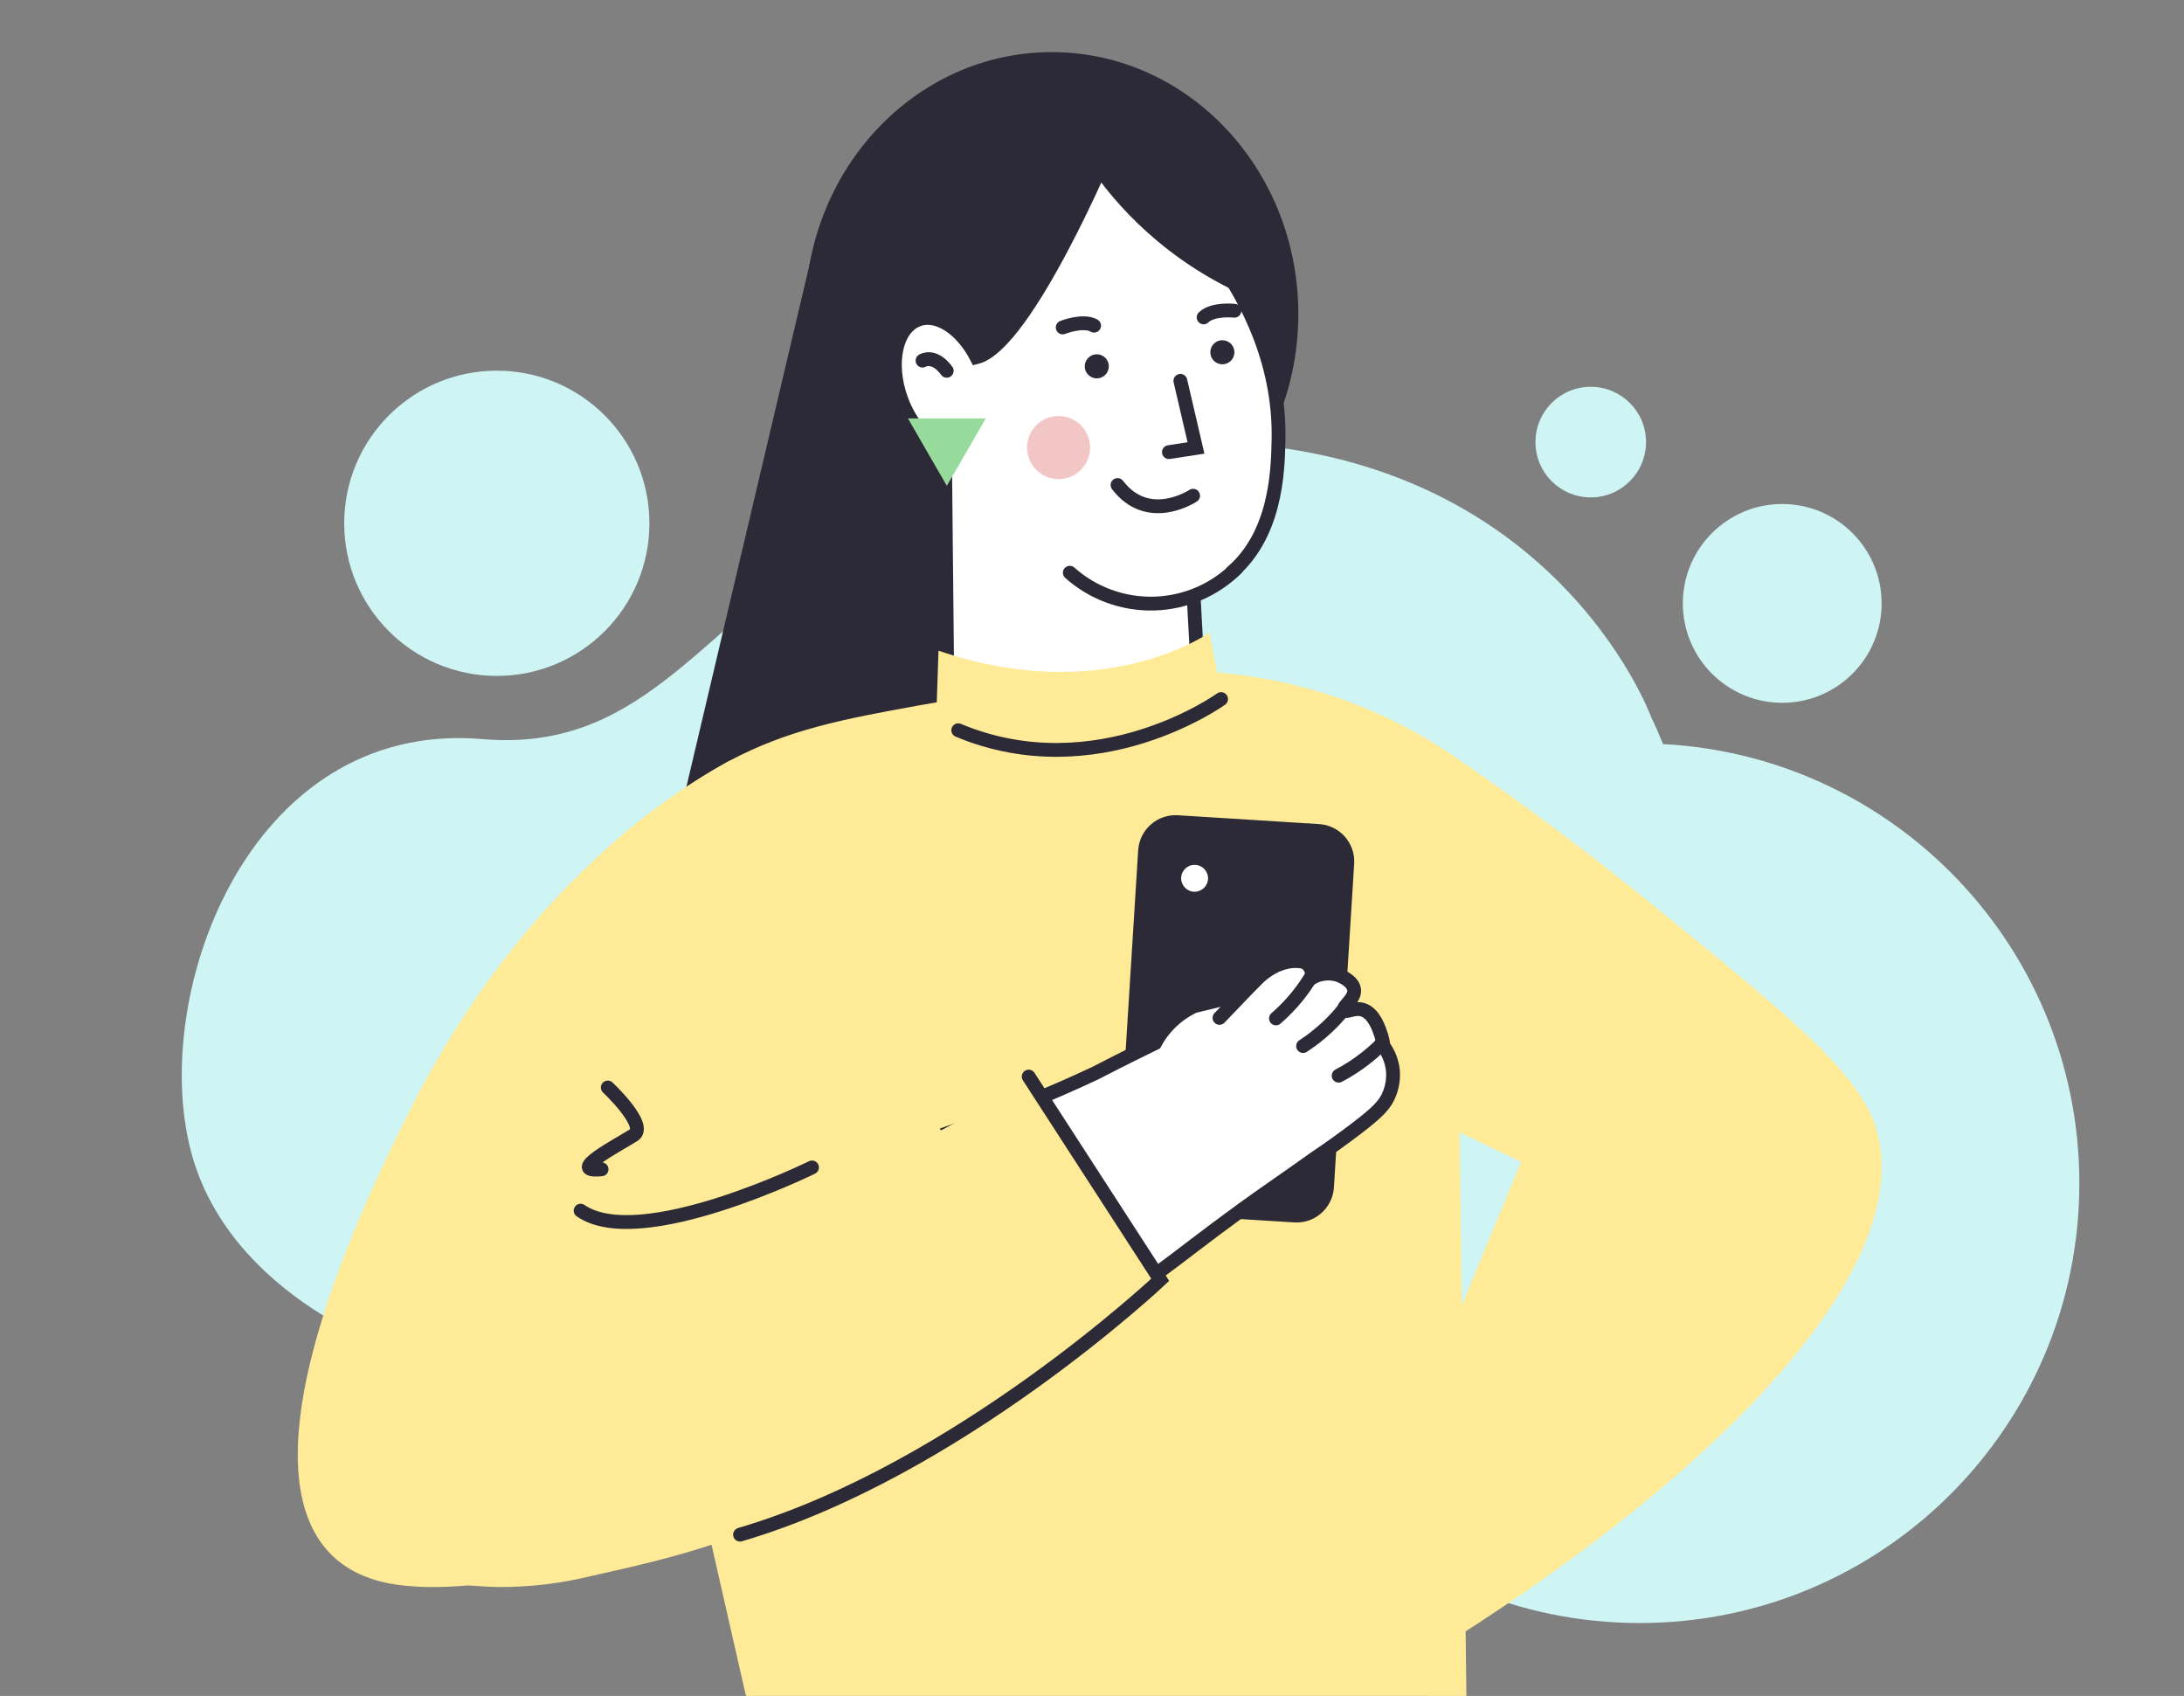
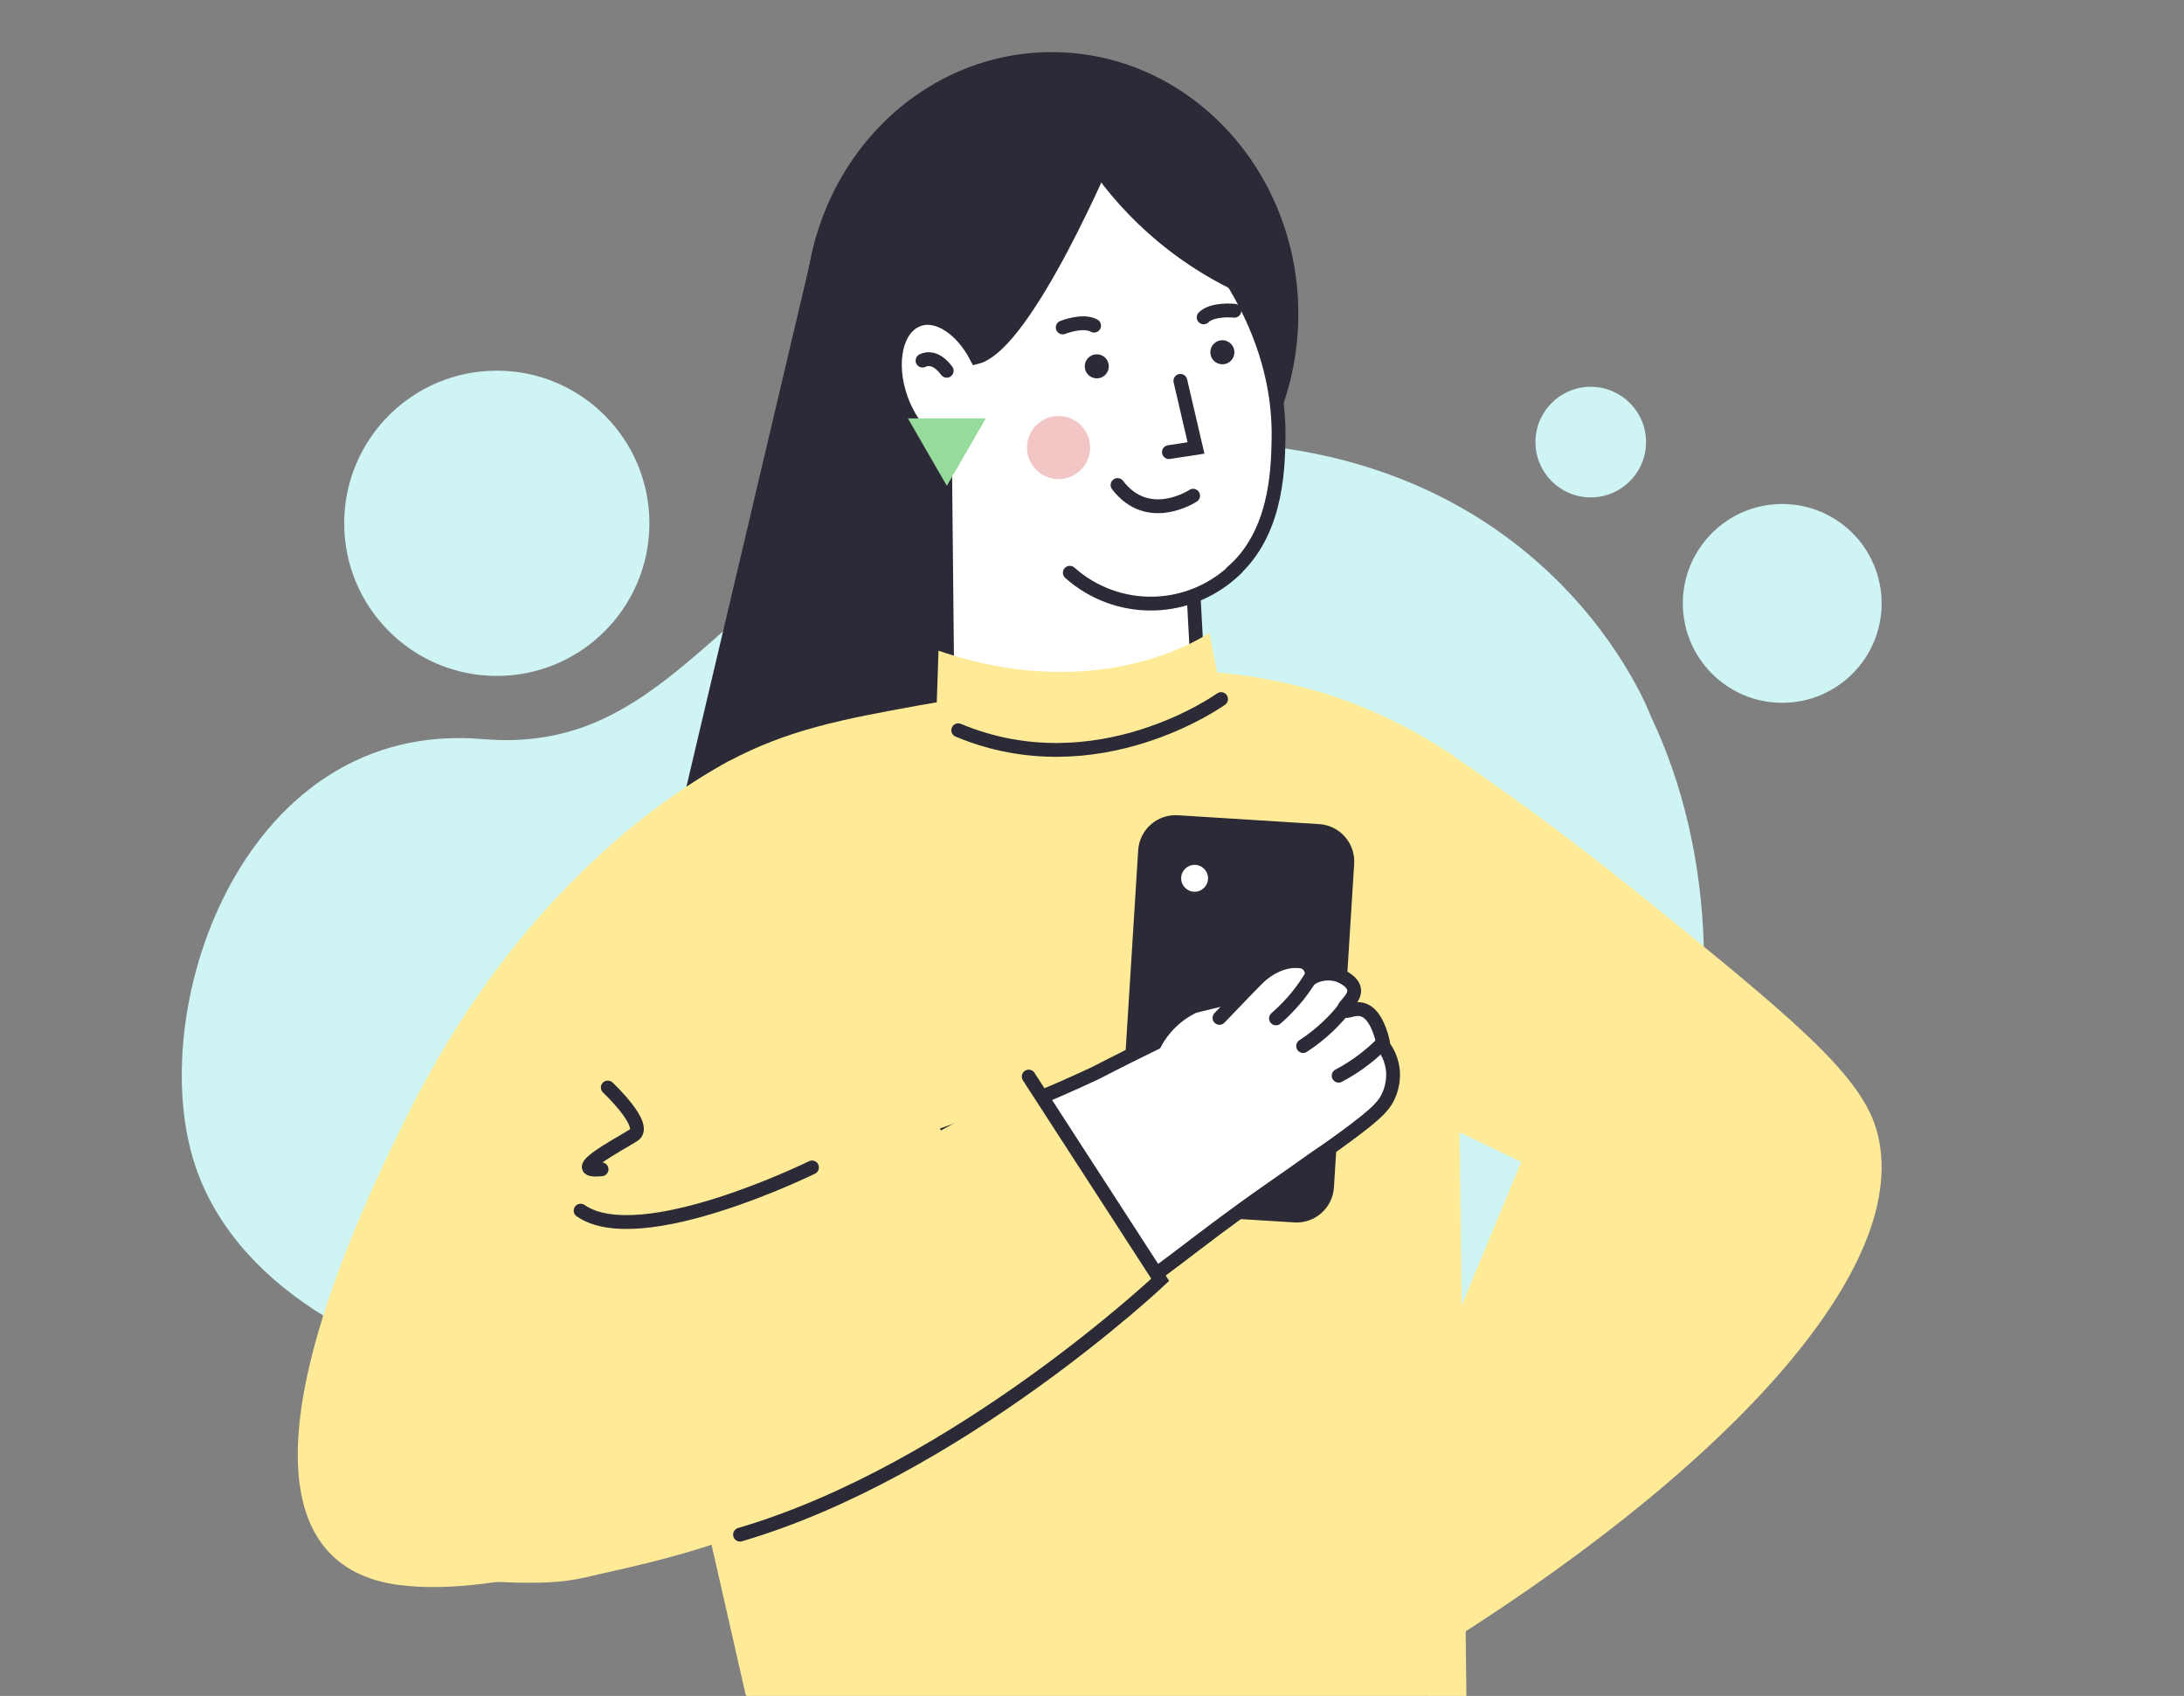
<svg xmlns="http://www.w3.org/2000/svg" width="237" height="184" viewBox="0 0 237 184" fill="none">
  <rect x="0" y="0" width="237" height="184" fill="#808080" stroke="none" />
  <g clip-path="url(#clip0_1_19158)">
    <path d="M20.962 125.761C22.979 132.486 27.783 137.992 34.113 142.119C39.357 145.544 45.663 148.013 52.307 149.437C54.509 149.909 56.735 150.262 58.975 150.494C59.782 150.583 60.552 150.647 61.347 150.708C66.302 151.061 71.281 150.79 76.168 149.901C91.901 146.964 105.533 154.496 119.479 159.857L120.721 160.329C125.756 162.213 130.847 163.766 136.099 164.392C156.318 166.812 170.47 156.178 179.127 134.112C187.712 112.218 185.928 91.939 179.163 77.759C179.163 77.759 168.203 47.794 129.14 47.939C127.258 47.939 125.303 48.02 123.275 48.181C120.025 48.42 116.792 48.85 113.593 49.468C106.013 50.879 98.762 53.691 92.212 57.758C91.579 58.161 90.957 58.545 90.356 58.968C75.596 68.868 69.201 81.62 52.363 80.188C26.67 77.989 15.842 108.749 20.962 125.761Z" fill="#CEF4F4" />
-     <path d="M177.929 176.09C204.282 176.09 225.644 154.727 225.644 128.375C225.644 102.023 204.282 80.66 177.929 80.66C151.577 80.66 130.215 102.023 130.215 128.375C130.215 154.727 151.577 176.09 177.929 176.09Z" fill="#CEF4F4" />
    <path d="M193.401 76.25C199.358 76.25 204.187 71.422 204.187 65.465C204.187 59.509 199.358 54.68 193.401 54.68C187.445 54.68 182.616 59.509 182.616 65.465C182.616 71.422 187.445 76.25 193.401 76.25Z" fill="#CEF4F4" />
    <path d="M53.911 73.334C63.057 73.334 70.471 65.92 70.471 56.774C70.471 47.629 63.057 40.215 53.911 40.215C44.766 40.215 37.352 47.629 37.352 56.774C37.352 65.92 44.766 73.334 53.911 73.334Z" fill="#CEF4F4" />
    <path d="M172.622 53.965C175.936 53.965 178.622 51.279 178.622 47.965C178.622 44.651 175.936 41.965 172.622 41.965C169.308 41.965 166.622 44.651 166.622 47.965C166.622 51.279 169.308 53.965 172.622 53.965Z" fill="#CEF4F4" />
    <path d="M82.783 175.424C81.775 182.721 80.909 190.311 80.231 198.186C78.879 213.784 78.336 229.441 78.604 245.095L129.472 244.864L132.506 227.446L137.54 244.864H166.622C164.743 237.966 162.948 230.738 161.373 223.199C158.301 208.898 155.99 194.443 154.449 179.896L82.783 175.424Z" fill="#2B2A36" />
    <path d="M88.571 25.645C82.541 51.224 76.507 76.805 70.47 102.388L114.13 98.556V17.724L88.571 25.645Z" fill="#2B2A36" />
    <path d="M157.162 81.641C162.264 85.106 169.761 90.429 178.464 97.469C193.998 110.067 201.741 116.367 203.573 122.388C208.161 137.48 186.554 160.184 154.427 179.896L147.198 169.145C153.148 154.797 159.108 140.436 165.078 126.063L136.61 112.414L157.162 81.641Z" fill="#FFEB97" />
    <path d="M79.072 82.592C76.903 83.773 74.81 85.088 72.805 86.529C70.246 88.325 67.803 90.282 65.492 92.387L76.647 165.109C78.075 171.376 79.501 177.641 80.925 183.902C91.67 193.011 104.996 198.528 119.035 199.68C133.074 200.831 147.121 197.559 159.206 190.322L157.899 82.14C154.057 79.495 149.882 77.368 145.484 75.815C138.023 73.201 130.078 72.26 122.213 73.059C122.213 73.059 113.814 77.857 105.063 75.683C103.85 75.851 101.965 76.13 99.666 76.544C91.571 78.009 85.519 79.143 79.072 82.592Z" fill="#FFEB97" />
    <path d="M114.132 62.465C128.909 62.465 140.889 49.748 140.889 34.06C140.889 18.372 128.909 5.655 114.132 5.655C99.355 5.655 87.375 18.372 87.375 34.06C87.375 49.748 99.355 62.465 114.132 62.465Z" fill="#2B2A36" />
    <path d="M138.741 47.703C138.672 51.111 138.52 58.407 133.129 62.539C132.036 63.368 130.816 64.017 129.517 64.46L130.635 85.169C126.987 88.822 122.074 90.931 116.913 91.06C111.752 91.189 106.739 89.328 102.913 85.862L102.54 48.696C100.65 48.102 98.76 46.039 97.763 43.226C96.393 39.352 97.238 35.52 99.674 34.664C101.774 33.913 104.398 35.714 105.973 38.753C111.422 37.367 120.367 16.018 120.367 16.018C123.601 18.448 139.108 30.59 138.741 47.703Z" fill="white" stroke="#2B2A36" stroke-width="1.5" stroke-miterlimit="10" stroke-linecap="round" />
-     <path d="M129.472 53.782C129.472 53.782 124.632 57.011 121.272 52.622L129.472 53.782Z" fill="white" />
    <path d="M129.472 53.782C129.472 53.782 124.632 57.011 121.272 52.622" stroke="#2B2A36" stroke-width="1.5" stroke-miterlimit="10" stroke-linecap="round" />
    <path d="M118.315 18.17C120.358 21.137 122.795 23.812 125.559 26.123C129.12 29.11 133.174 31.454 137.538 33.052C137.538 33.052 131.176 15.377 125.522 14.332C124.772 14.191 122.446 13.834 120.451 15.262C119.463 15.994 118.718 17.008 118.315 18.17Z" fill="#2B2A36" />
    <path d="M128.09 41.32L129.785 48.601L126.846 49.053" fill="white" />
    <path d="M128.09 41.32L129.785 48.601L126.846 49.053" stroke="#2B2A36" stroke-width="1.5" stroke-miterlimit="10" stroke-linecap="round" />
    <path d="M114.872 51.982C116.762 51.982 118.295 50.449 118.295 48.559C118.295 46.669 116.762 45.136 114.872 45.136C112.982 45.136 111.449 46.669 111.449 48.559C111.449 50.449 112.982 51.982 114.872 51.982Z" fill="#F2C6C4" />
    <path d="M100.11 39.126C100.11 39.126 101.339 38.343 102.735 40.228L100.11 39.126Z" fill="white" />
    <path d="M100.11 39.126C100.11 39.126 101.339 38.343 102.735 40.228" stroke="#2B2A36" stroke-width="1.5" stroke-miterlimit="10" stroke-linecap="round" />
    <path d="M116.092 62.139C118.609 64.385 121.889 65.581 125.26 65.483C128.631 65.386 131.837 64.001 134.219 61.614" fill="white" />
    <path d="M116.092 62.139C118.609 64.385 121.889 65.581 125.26 65.483C128.631 65.386 131.837 64.001 134.219 61.614" stroke="#2B2A36" stroke-width="1.5" stroke-miterlimit="10" stroke-linecap="round" />
    <path d="M119.019 41.053C119.741 41.053 120.326 40.467 120.326 39.745C120.326 39.023 119.741 38.438 119.019 38.438C118.297 38.438 117.712 39.023 117.712 39.745C117.712 40.467 118.297 41.053 119.019 41.053Z" fill="#2B2A36" />
    <path d="M132.647 39.525C133.369 39.525 133.954 38.94 133.954 38.218C133.954 37.496 133.369 36.911 132.647 36.911C131.925 36.911 131.34 37.496 131.34 38.218C131.34 38.94 131.925 39.525 132.647 39.525Z" fill="#2B2A36" />
    <path d="M115.321 35.525C115.321 35.525 117.516 34.648 118.728 35.331L115.321 35.525Z" fill="white" />
    <path d="M115.321 35.525C115.321 35.525 117.516 34.648 118.728 35.331" stroke="#2B2A36" stroke-width="1.5" stroke-miterlimit="10" stroke-linecap="round" />
    <path d="M133.953 33.714C133.953 33.714 131.606 33.456 130.614 34.433L133.953 33.714Z" fill="white" />
    <path d="M133.953 33.714C133.953 33.714 131.606 33.456 130.614 34.433" stroke="#2B2A36" stroke-width="1.5" stroke-miterlimit="10" stroke-linecap="round" />
    <path d="M79.071 82.591C74.186 85.328 69.629 88.615 65.491 92.387C58.588 98.608 51.06 107.521 44.666 120.089C27.668 153.554 29.201 170.085 43.233 171.954C54.184 173.408 70.158 167.691 76.646 165.129C78.473 164.4 79.549 163.922 79.549 163.922L86.604 79.877L79.071 82.591Z" fill="#FFEB97" />
    <path d="M65.954 117.989C65.954 117.989 70.374 122.131 68.768 123.155C67.162 124.178 61.214 127.265 65.282 126.861" stroke="#2B2A36" stroke-width="1.5" stroke-miterlimit="10" stroke-linecap="round" />
    <path d="M131.241 68.644C131.241 68.644 119.834 76.749 101.844 70.597L101.25 88.135C101.25 88.135 113.062 102.745 128.443 94.749L135.409 90.44L131.241 68.644Z" fill="#FFEB97" />
    <path d="M132.506 75.846C132.506 75.846 119.072 85.537 103.985 79.227" stroke="#2B2A36" stroke-width="1.5" stroke-miterlimit="10" stroke-linecap="round" />
    <path d="M143.102 90.158L127.772 89.198C125.947 89.084 124.374 90.472 124.26 92.298L122.063 127.406C121.949 129.232 123.336 130.804 125.162 130.919L140.492 131.878C142.318 131.992 143.891 130.605 144.005 128.779L146.202 93.67C146.316 91.845 144.928 90.272 143.102 90.158Z" fill="#2B2A36" stroke="#2B2A36" stroke-width="1.5" stroke-miterlimit="10" />
    <path d="M149.904 112.383C150.014 112.753 150.093 113.133 150.141 113.516C150.704 114.286 151.054 115.192 151.154 116.141C151.221 116.978 151.101 117.819 150.802 118.603C150.335 119.842 149.537 120.656 147.022 122.567C145.878 123.433 144.429 124.493 142.697 125.653C141.426 126.561 139.862 127.664 137.972 128.976C128.444 135.627 126.612 137.9 118.308 142.971C117.116 143.706 116.098 144.305 115.389 144.725L103.079 122.855C108.853 120.829 114.103 118.656 118.827 116.446C121.604 115.013 123.872 113.889 125.342 113.175C125.652 112.596 126.023 112.052 126.45 111.553C127.308 110.545 128.371 109.731 129.568 109.165L134.639 107.941C134.812 107.779 135.001 107.6 135.211 107.39L136.371 106.246C138.728 103.92 140.943 104.288 140.943 104.288C141.263 104.28 141.575 104.38 141.831 104.571C142.048 104.758 142.207 105.003 142.291 105.277C142.374 105.551 142.379 105.843 142.303 106.12C142.732 105.871 143.208 105.711 143.7 105.651C144.193 105.59 144.692 105.63 145.169 105.768C145.29 105.81 146.823 106.351 146.944 107.374C147.064 108.398 145.626 109.212 145.852 109.585C146.077 109.957 146.98 109.212 147.978 109.585C149.164 110.036 149.673 111.69 149.904 112.383Z" fill="white" stroke="#2B2A36" stroke-width="1.5" stroke-miterlimit="10" stroke-linecap="round" />
    <path d="M142.197 106.099C141.777 106.776 141.318 107.429 140.821 108.051C140.109 108.933 139.32 109.75 138.464 110.492" stroke="#2B2A36" stroke-width="1.5" stroke-miterlimit="10" stroke-linecap="round" />
    <path d="M145.703 109.642C145.2 110.26 144.656 110.844 144.076 111.39C143.251 112.168 142.359 112.871 141.409 113.49" stroke="#2B2A36" stroke-width="1.5" stroke-miterlimit="10" stroke-linecap="round" />
    <path d="M149.904 113.296C149.343 113.86 148.745 114.386 148.114 114.871C147.221 115.567 146.267 116.182 145.264 116.708" stroke="#2B2A36" stroke-width="1.5" stroke-miterlimit="10" stroke-linecap="round" />
    <path d="M136.359 106.241L132.333 110.435" stroke="#2B2A36" stroke-width="1.5" stroke-miterlimit="10" stroke-linecap="round" />
    <path d="M129.634 96.749C130.44 96.749 131.093 96.096 131.093 95.29C131.093 94.484 130.44 93.831 129.634 93.831C128.828 93.831 128.175 94.484 128.175 95.29C128.175 96.096 128.828 96.749 129.634 96.749Z" fill="white" />
-     <path d="M43.079 170.752C46.693 171.617 50.388 172.097 54.103 172.185C57.465 172.199 60.816 171.804 64.082 171.009C70.108 169.644 74.308 168.726 80.739 166.379C91.311 162.529 101.363 157.376 110.661 151.04C116.032 147.36 121.129 143.295 125.911 138.877L118.776 127.853L111.642 116.829C100.846 124.367 88.526 129.44 75.552 131.69C69.74 132.681 63.843 133.08 57.951 132.882C55.746 139.083 53.375 145.423 50.837 151.901C48.3 158.379 45.714 164.663 43.079 170.752Z" fill="#FFEB97" />
+     <path d="M43.079 170.752C57.465 172.199 60.816 171.804 64.082 171.009C70.108 169.644 74.308 168.726 80.739 166.379C91.311 162.529 101.363 157.376 110.661 151.04C116.032 147.36 121.129 143.295 125.911 138.877L118.776 127.853L111.642 116.829C100.846 124.367 88.526 129.44 75.552 131.69C69.74 132.681 63.843 133.08 57.951 132.882C55.746 139.083 53.375 145.423 50.837 151.901C48.3 158.379 45.714 164.663 43.079 170.752Z" fill="#FFEB97" />
    <path d="M88.115 126.661C88.115 126.661 69.479 135.837 63.006 131.349" stroke="#2B2A36" stroke-width="1.5" stroke-miterlimit="10" stroke-linecap="round" />
    <path d="M111.629 116.803L125.903 138.851C125.903 138.851 103.949 159.57 80.305 166.5" stroke="#2B2A36" stroke-width="1.5" stroke-miterlimit="10" stroke-linecap="round" />
    <path d="M102.747 45.394H106.973L104.863 49.053L102.747 52.706L100.637 49.053L98.526 45.394H102.747Z" fill="#97DB9C" />
  </g>
  <defs>
    <clipPath id="clip0_1_19158">
      <rect width="236" height="184" fill="white" transform="translate(0.25)" />
    </clipPath>
  </defs>
</svg>